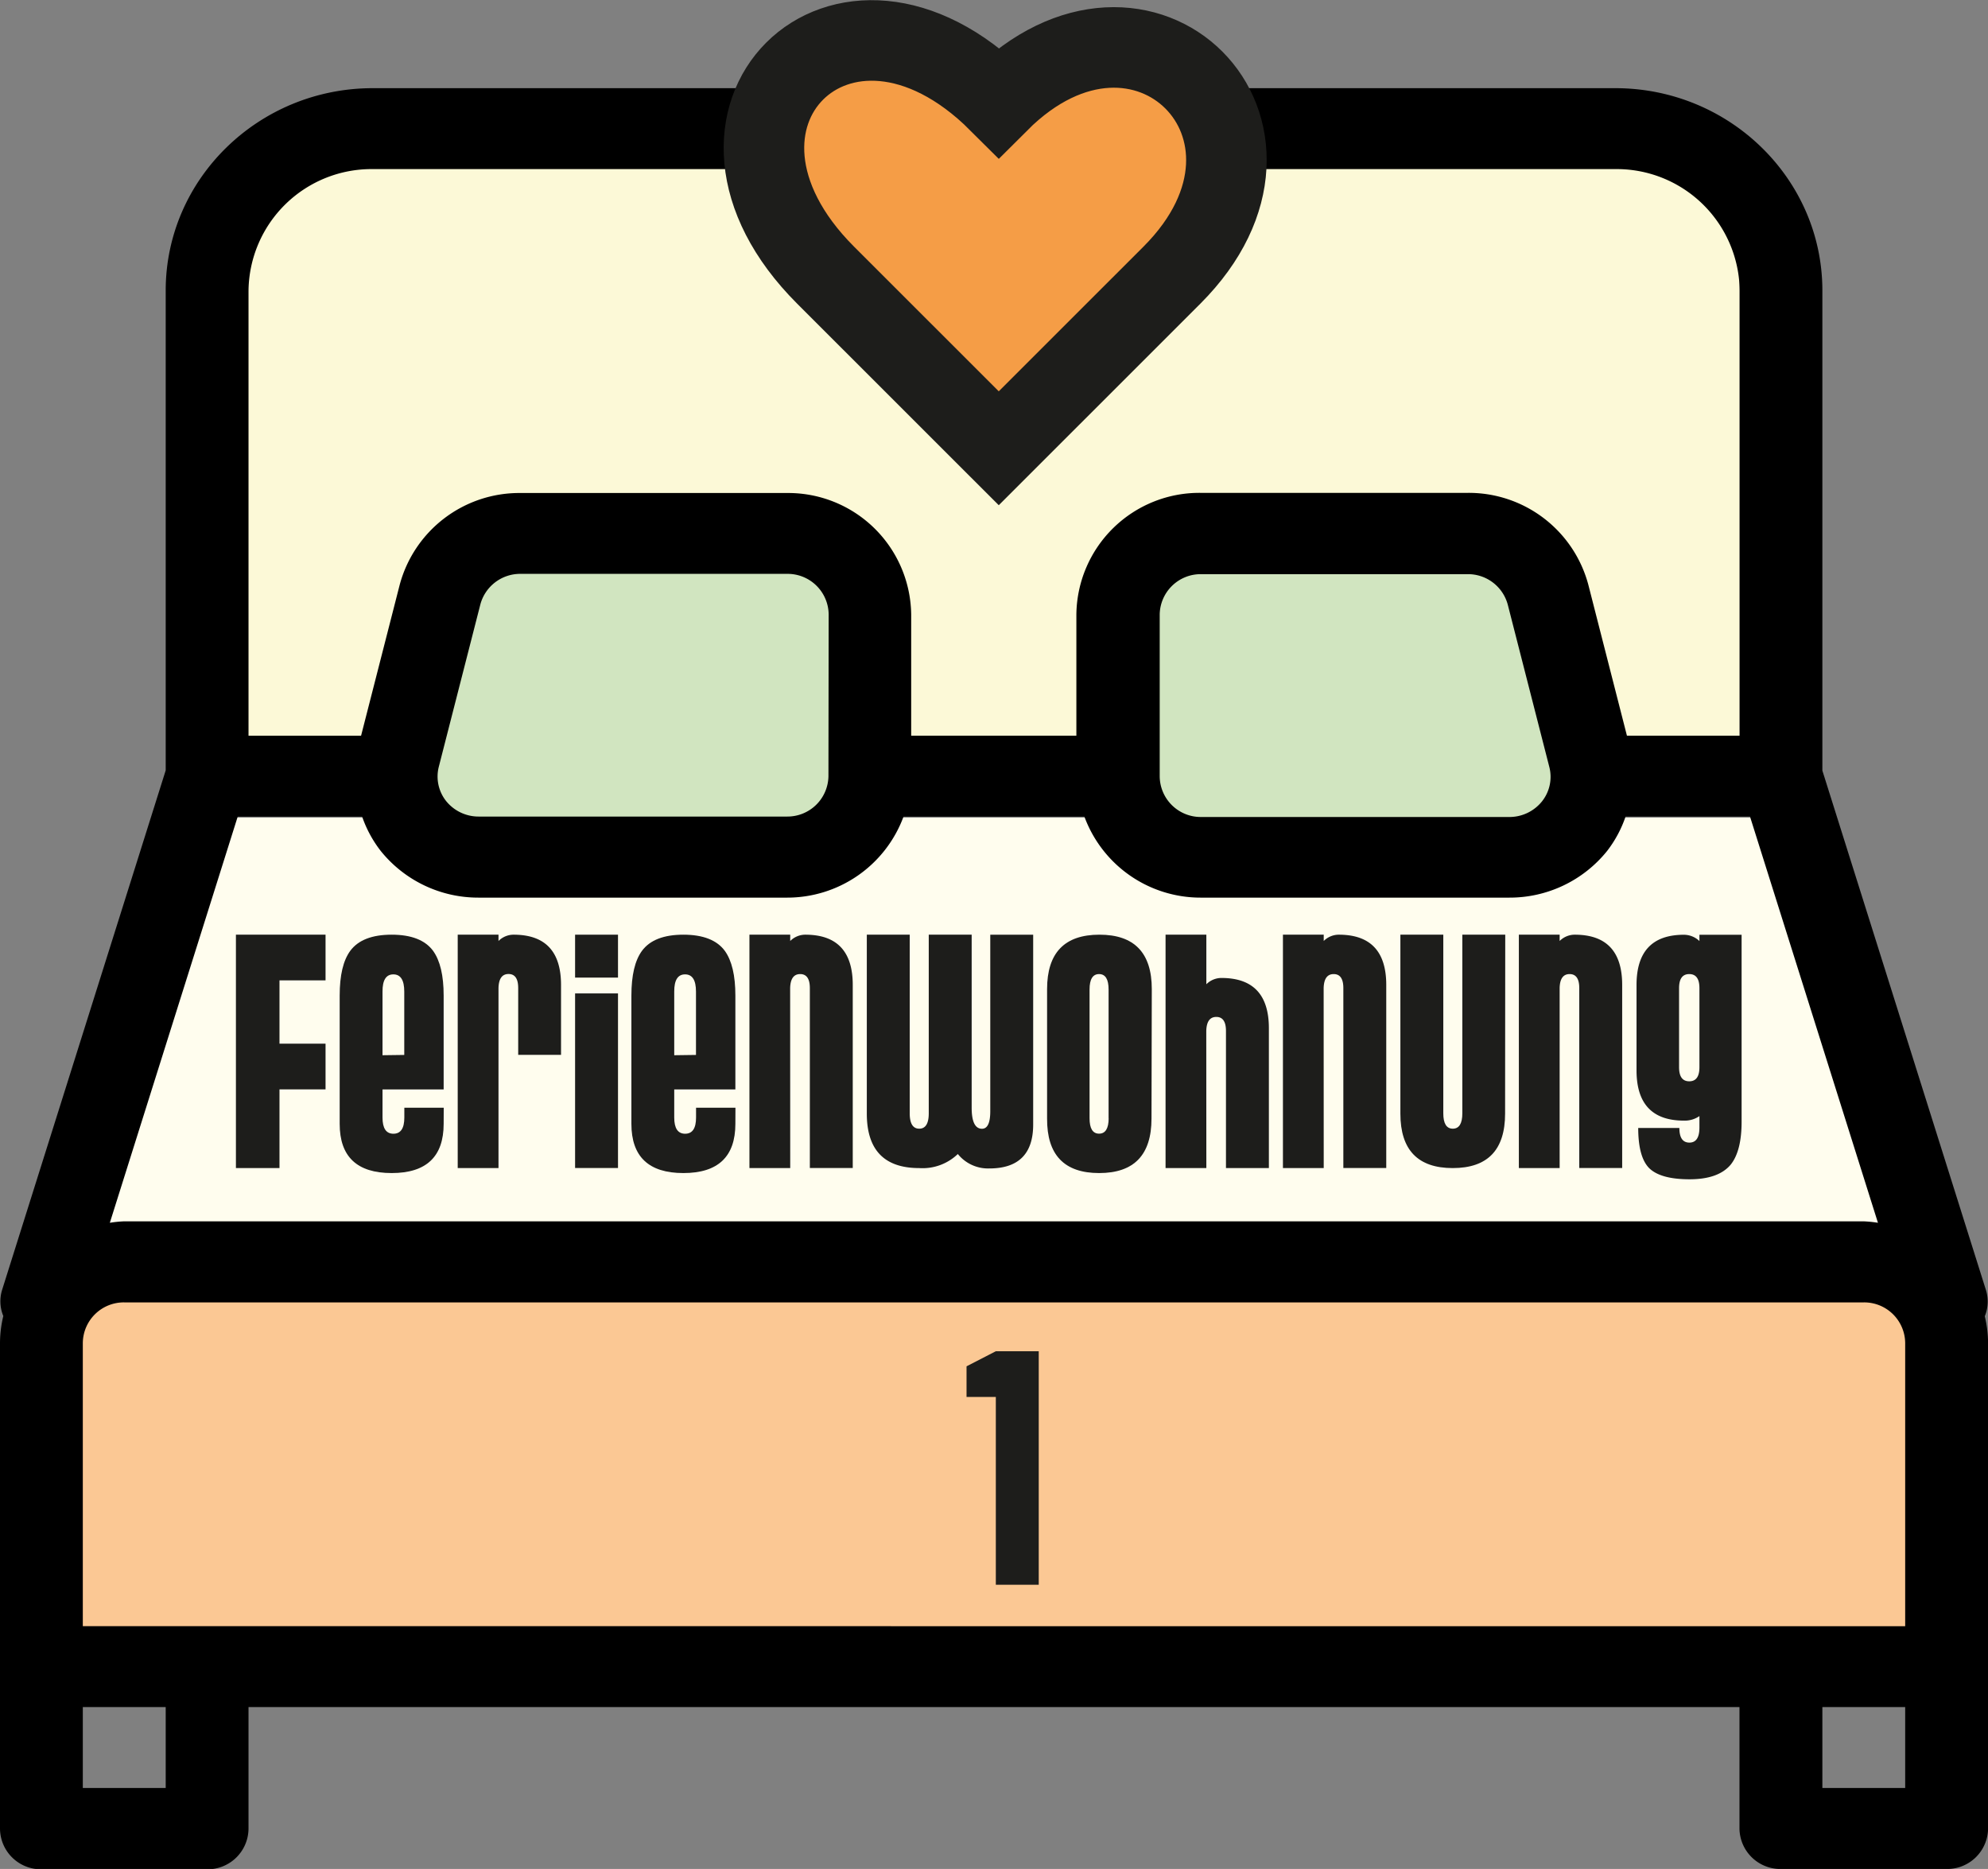
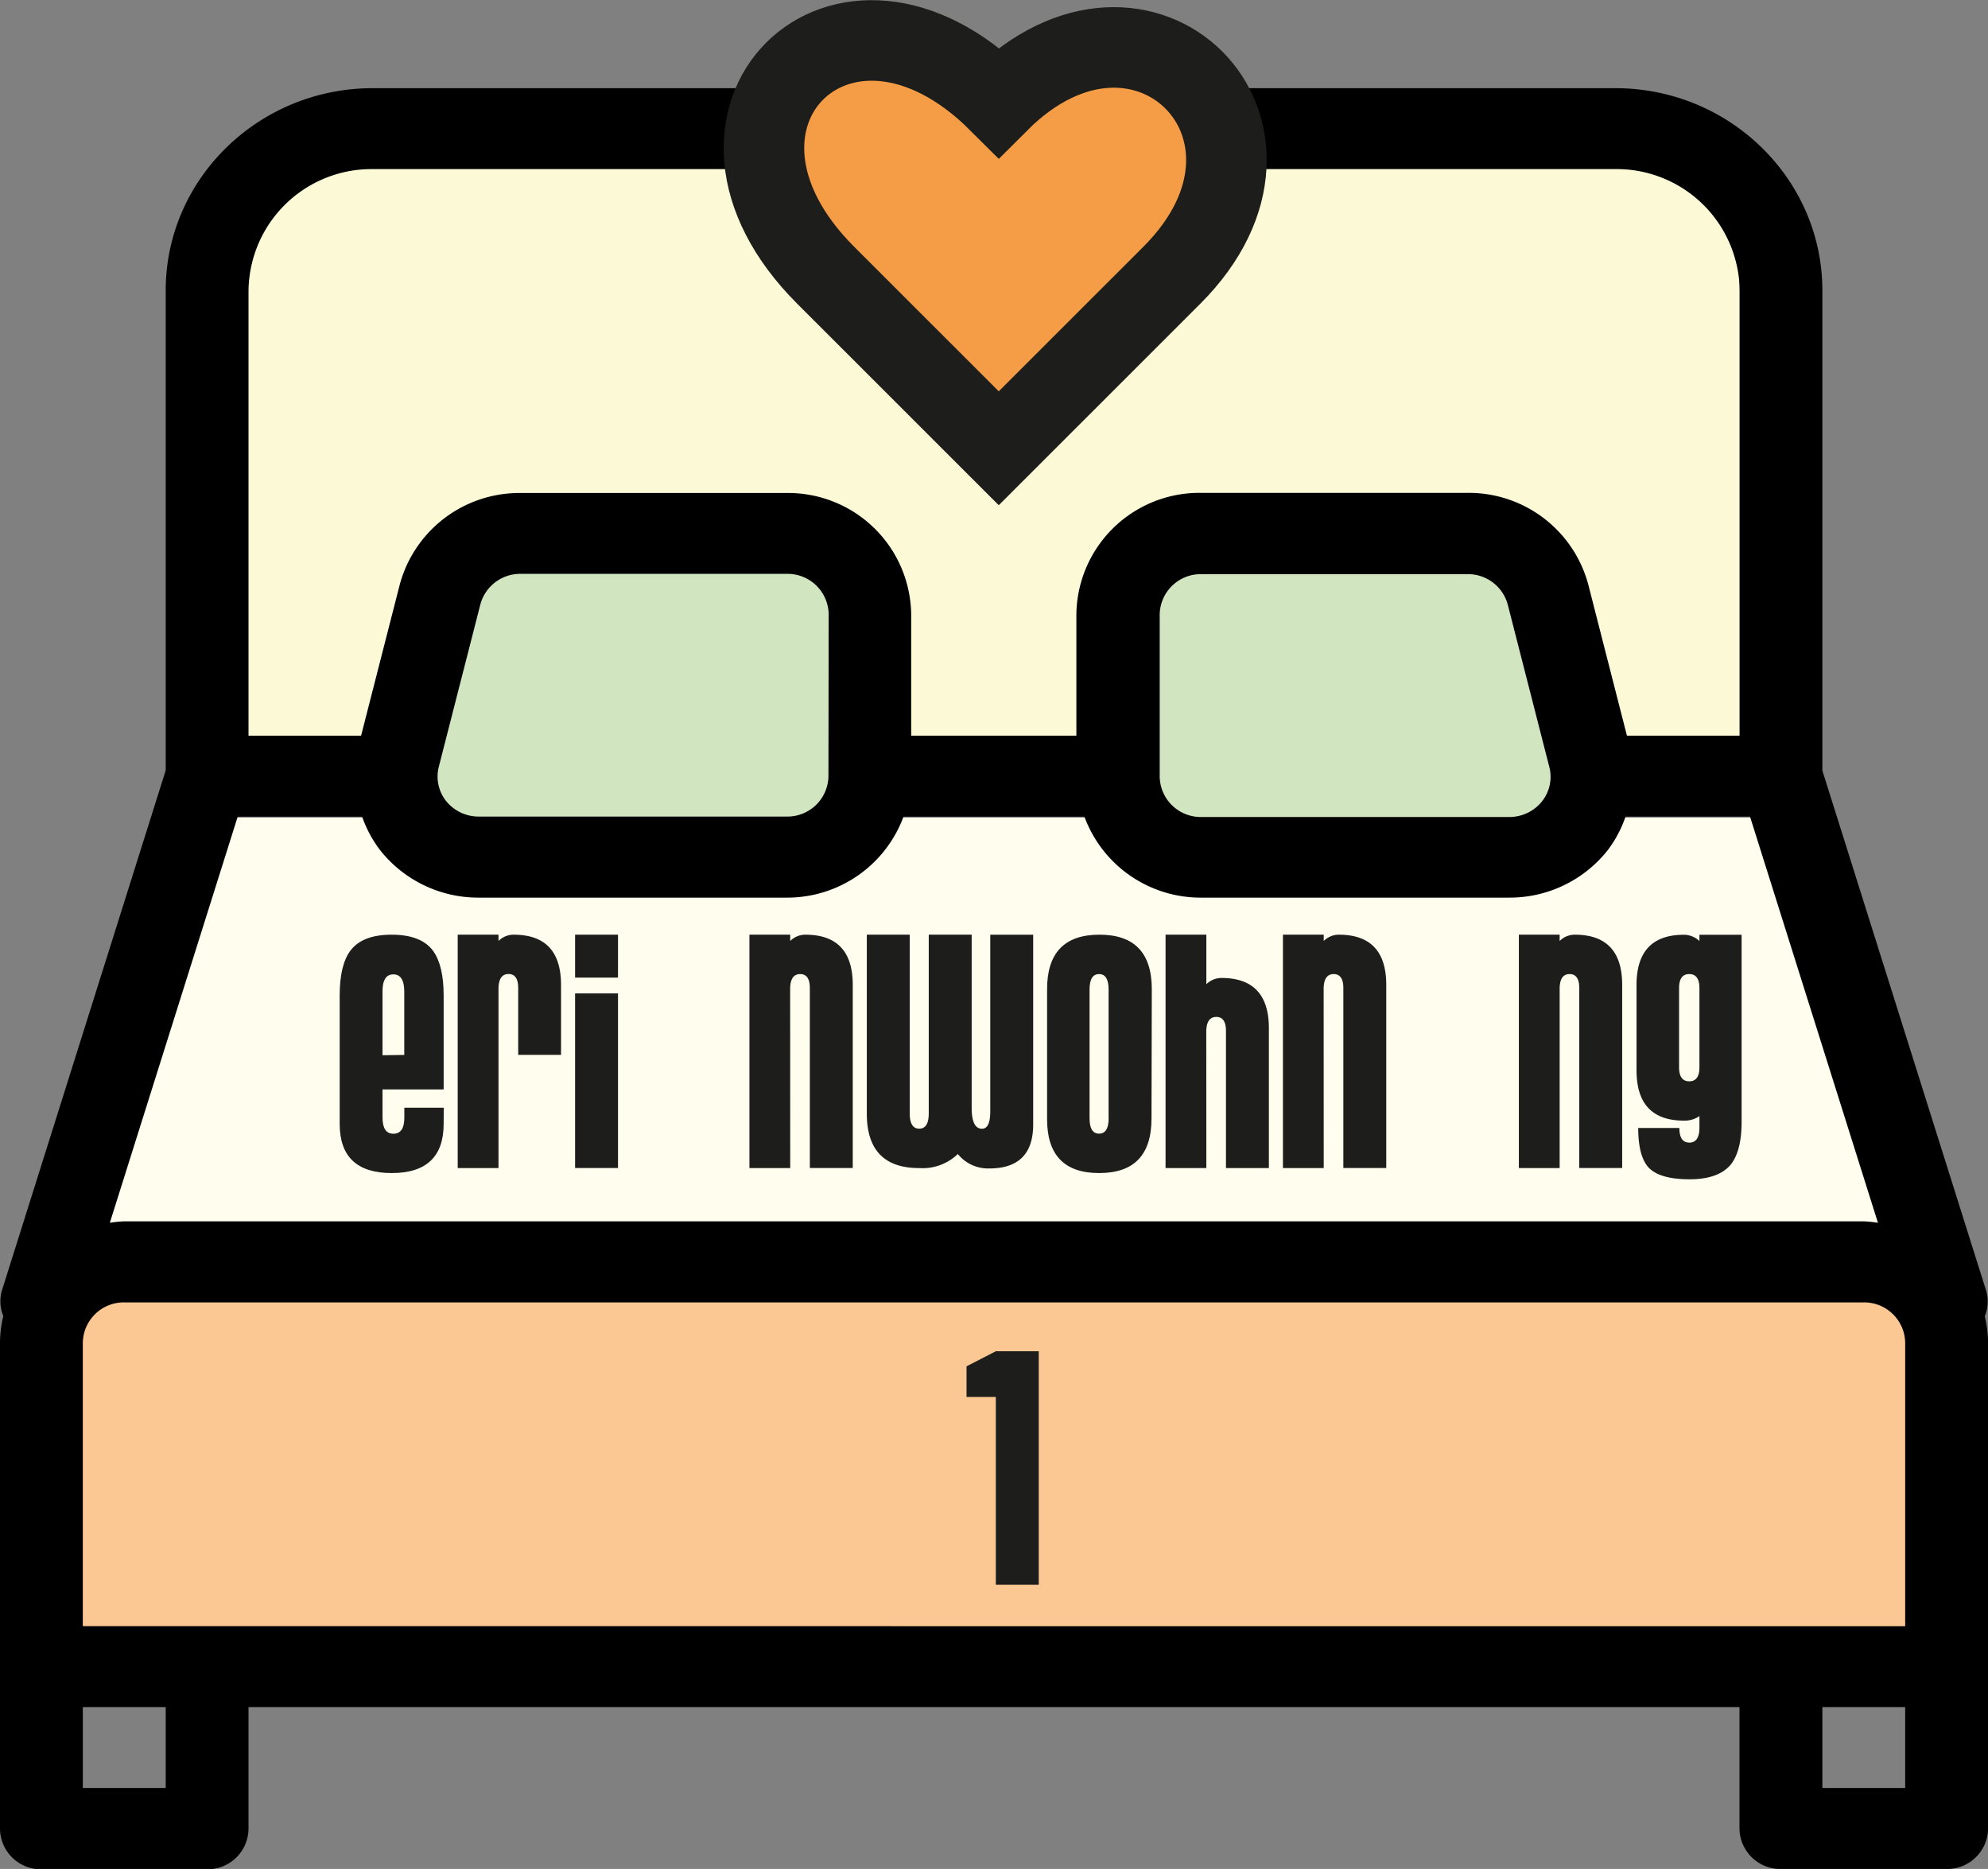
<svg xmlns="http://www.w3.org/2000/svg" id="Ebene_1" data-name="Ebene 1" viewBox="0 0 271.5 255.2">
  <rect x="0" y="0" width="271.5" height="255.2" fill="#808080" stroke="none" />
  <defs>
    <style>.cls-1{fill:#fffdee;}.cls-2{fill:#fbc894;}.cls-3{fill:#fcf9d7;}.cls-4{fill:#d1e5c0;}.cls-5{fill:#f59d46;stroke:#1d1d1b;stroke-miterlimit:10;stroke-width:11px;}.cls-6{fill:#1d1d1b;}</style>
  </defs>
  <title>ferienwohnung-1</title>
  <polygon class="cls-1" points="259.5 167.7 8 167.7 26.5 111.65 244.5 111.65 259.5 167.7" />
  <rect class="cls-2" x="8" y="173.2" width="256" height="52" />
  <rect class="cls-3" x="33.5" y="21.7" width="204.06" height="78.76" />
  <rect class="cls-4" x="156" y="75.2" width="56" height="37.5" />
  <rect class="cls-4" x="59.5" y="75.2" width="56" height="37.5" />
  <path d="M285.06,207.33a5.26,5.26,0,0,0,.18-3.51l-22.36-71V67.27c0-15.23-12.68-27.63-28.28-27.63H64.91c-15.6,0-28.28,12.4-28.28,27.63v65.52l-22.36,71a5.27,5.27,0,0,0,.18,3.51A16,16,0,0,0,14,211v66.32a5.59,5.59,0,0,0,5.66,5.53H42.28a5.59,5.59,0,0,0,5.66-5.53V260.7H251.56v16.58a5.59,5.59,0,0,0,5.66,5.53h22.63a5.59,5.59,0,0,0,5.66-5.53V211A16,16,0,0,0,285.06,207.33ZM25.31,249.65V211A5.6,5.6,0,0,1,31,205.44H268.53a5.6,5.6,0,0,1,5.66,5.53v38.69ZM46.46,139.12h17A16.31,16.31,0,0,0,66,143.8a17.09,17.09,0,0,0,13.39,6.37h42.07a16.93,16.93,0,0,0,15.93-11.05H162.1A16.91,16.91,0,0,0,178,150.17H220.1a17.07,17.07,0,0,0,13.38-6.37,16.16,16.16,0,0,0,2.52-4.69h17l17.47,55.46a16.67,16.67,0,0,0-2-.2H31a16.24,16.24,0,0,0-2,.2Zm80.68-5.58s0,0,0,.06v0a5.6,5.6,0,0,1-5.64,5.5H79.41A5.69,5.69,0,0,1,74.94,137a5.39,5.39,0,0,1-1-4.75l5.66-22.11a5.63,5.63,0,0,1,5.5-4.18h36.41a5.6,5.6,0,0,1,5.66,5.53Zm45.24.06V111.48A5.6,5.6,0,0,1,178,106h36.43a5.62,5.62,0,0,1,5.49,4.18l5.66,22.11a5.39,5.39,0,0,1-1,4.75,5.7,5.7,0,0,1-4.47,2.12H178A5.6,5.6,0,0,1,172.38,133.59ZM47.94,67.27a16.8,16.8,0,0,1,17-16.58H234.59a16.8,16.8,0,0,1,17,16.58v60.79H236.19l-5.27-20.6a16.9,16.9,0,0,0-16.47-12.56H178a16.8,16.8,0,0,0-17,16.58v16.58H138.44V111.5a16.8,16.8,0,0,0-17-16.58H85.05a16.91,16.91,0,0,0-16.47,12.56l-5.27,20.59H47.94ZM36.63,271.75H25.31V260.7H36.63Zm226.25,0V260.7h11.31v11.05Z" transform="translate(-14 -27.6)" />
  <path class="cls-5" d="M150.4,88.81,126.75,65.17c-21.4-21.4,2.25-45,23.65-23.65,19.76-19.76,43.4,3.89,23.65,23.65Z" transform="translate(-14 -27.6)" />
-   <path class="cls-6" d="M46.22,187.1V155.23H58.46v6.24H52.17v8.64h6.29v6.24H52.17V187.1Z" transform="translate(-14 -27.6)" />
  <path class="cls-6" d="M74.59,181.06q0,6.72-7.1,6.72t-7.1-6.72V163.54q0-4.13,1.44-6.1,1.63-2.21,5.66-2.21t5.66,2.21q1.44,2,1.44,6.1v12.82H66.24v3.84q0,2.21,1.49,2.21t1.49-2.21v-1.34h5.38Zm-5.38-9.41V163q0-2.35-1.49-2.35T66.24,163v8.69Z" transform="translate(-14 -27.6)" />
  <path class="cls-6" d="M82.08,187.1H76.51V155.23h5.57v.86a2.92,2.92,0,0,1,2.06-.86q6.48,0,6.48,6.86v9.55H84.77v-9.12q0-1.92-1.32-1.92t-1.37,1.92Z" transform="translate(-14 -27.6)" />
  <path class="cls-6" d="M98.4,161.09H92.54v-5.86H98.4Zm0,26H92.54V163.25H98.4Z" transform="translate(-14 -27.6)" />
-   <path class="cls-6" d="M114.43,181.06q0,6.72-7.1,6.72t-7.1-6.72V163.54q0-4.13,1.44-6.1,1.63-2.21,5.66-2.21t5.66,2.21q1.44,2,1.44,6.1v12.82h-8.35v3.84q0,2.21,1.49,2.21t1.49-2.21v-1.34h5.38Zm-5.38-9.41V163q0-2.35-1.49-2.35T106.08,163v8.69Z" transform="translate(-14 -27.6)" />
  <path class="cls-6" d="M121.92,187.1h-5.57V155.23h5.57v.86a2.92,2.92,0,0,1,2.06-.86q6.48,0,6.48,6.86v25h-5.86V162.53q0-1.92-1.32-1.92t-1.37,1.92Z" transform="translate(-14 -27.6)" />
  <path class="cls-6" d="M144.81,185.18a6.94,6.94,0,0,1-5.28,1.92q-7.15,0-7.15-7.44V155.23h5.86v24.38q0,2.11,1.3,2.11t1.3-2.11V155.23h5.86v23.62q0,2.88,1.41,2.88,1.13,0,1.13-2.4v-24.1h5.86v25.92q0,6-6,6A5.3,5.3,0,0,1,144.81,185.18Z" transform="translate(-14 -27.6)" />
  <path class="cls-6" d="M171.26,180.34q0,7.44-7.15,7.44T157,180.34V162.67q0-7.44,7.15-7.44t7.15,7.44Zm-5.86,0V162.72q0-2.11-1.3-2.11t-1.3,2.11v17.57q0,2.11,1.3,2.11T165.41,180.29Z" transform="translate(-14 -27.6)" />
  <path class="cls-6" d="M178.75,187.1h-5.57V155.23h5.57V162a2.92,2.92,0,0,1,2.06-.86q6.48,0,6.48,6.86V187.1h-5.86V168.38q0-1.92-1.32-1.92t-1.37,1.92Z" transform="translate(-14 -27.6)" />
  <path class="cls-6" d="M194.78,187.1h-5.57V155.23h5.57v.86a2.92,2.92,0,0,1,2.06-.86q6.48,0,6.48,6.86v25h-5.86V162.53q0-1.92-1.32-1.92t-1.37,1.92Z" transform="translate(-14 -27.6)" />
-   <path class="cls-6" d="M219.55,179.66q0,7.44-7.15,7.44t-7.15-7.44V155.23h5.86v24.38q0,2.11,1.3,2.11t1.3-2.11V155.23h5.86Z" transform="translate(-14 -27.6)" />
  <path class="cls-6" d="M227,187.1h-5.57V155.23H227v.86a2.92,2.92,0,0,1,2.06-.86q6.48,0,6.48,6.86v25h-5.86V162.53q0-1.92-1.32-1.92T227,162.53Z" transform="translate(-14 -27.6)" />
  <path class="cls-6" d="M251.85,180.77q0,4-1.49,5.86-1.68,2-5.62,2t-5.5-1.51q-1.51-1.51-1.51-5.5h5.62q0,2,1.37,2t1.37-2.06V180a3.51,3.51,0,0,1-2.11.62q-6.48,0-6.48-6.86V162.1q0-6.86,6.48-6.86a3.09,3.09,0,0,1,2.11.86v-.86h5.76Zm-5.76-7.44v-10.8q0-1.92-1.39-1.92t-1.39,1.92v10.8q0,1.92,1.39,1.92T246.09,173.33Z" transform="translate(-14 -27.6)" />
  <path class="cls-6" d="M150,244V218.35h-4v-4.18l4-2.06h5.86V244Z" transform="translate(-14 -27.6)" />
</svg>